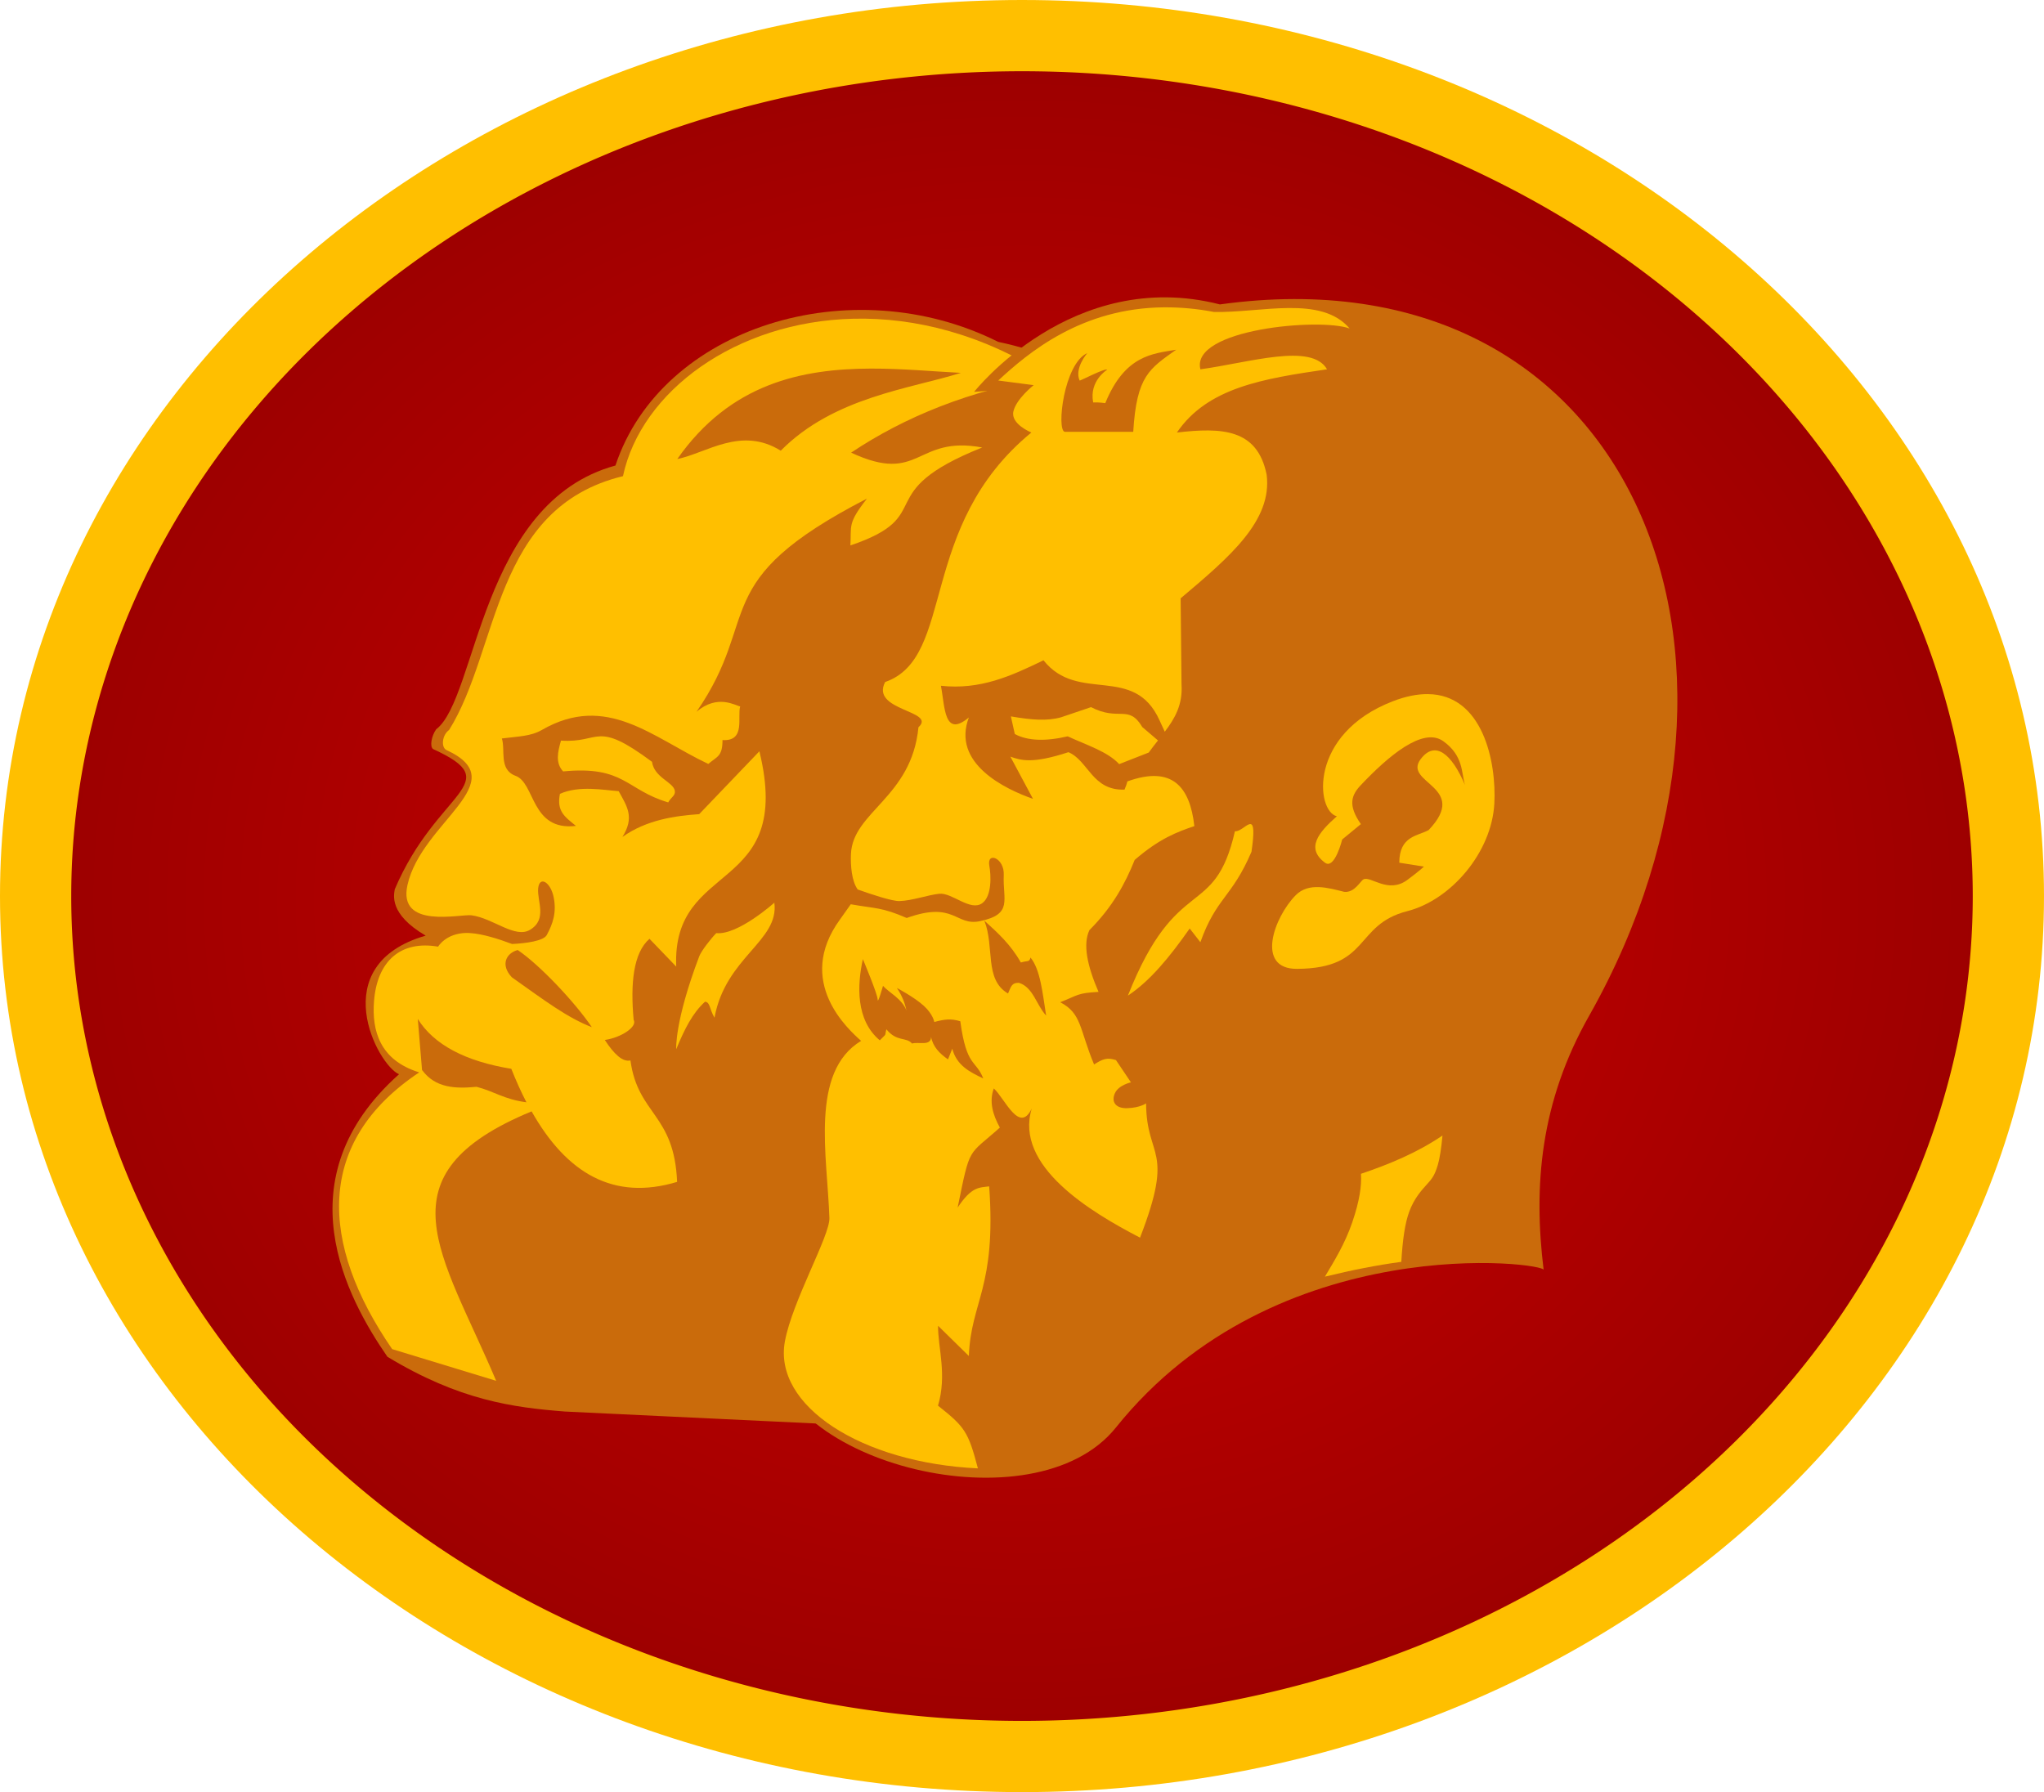
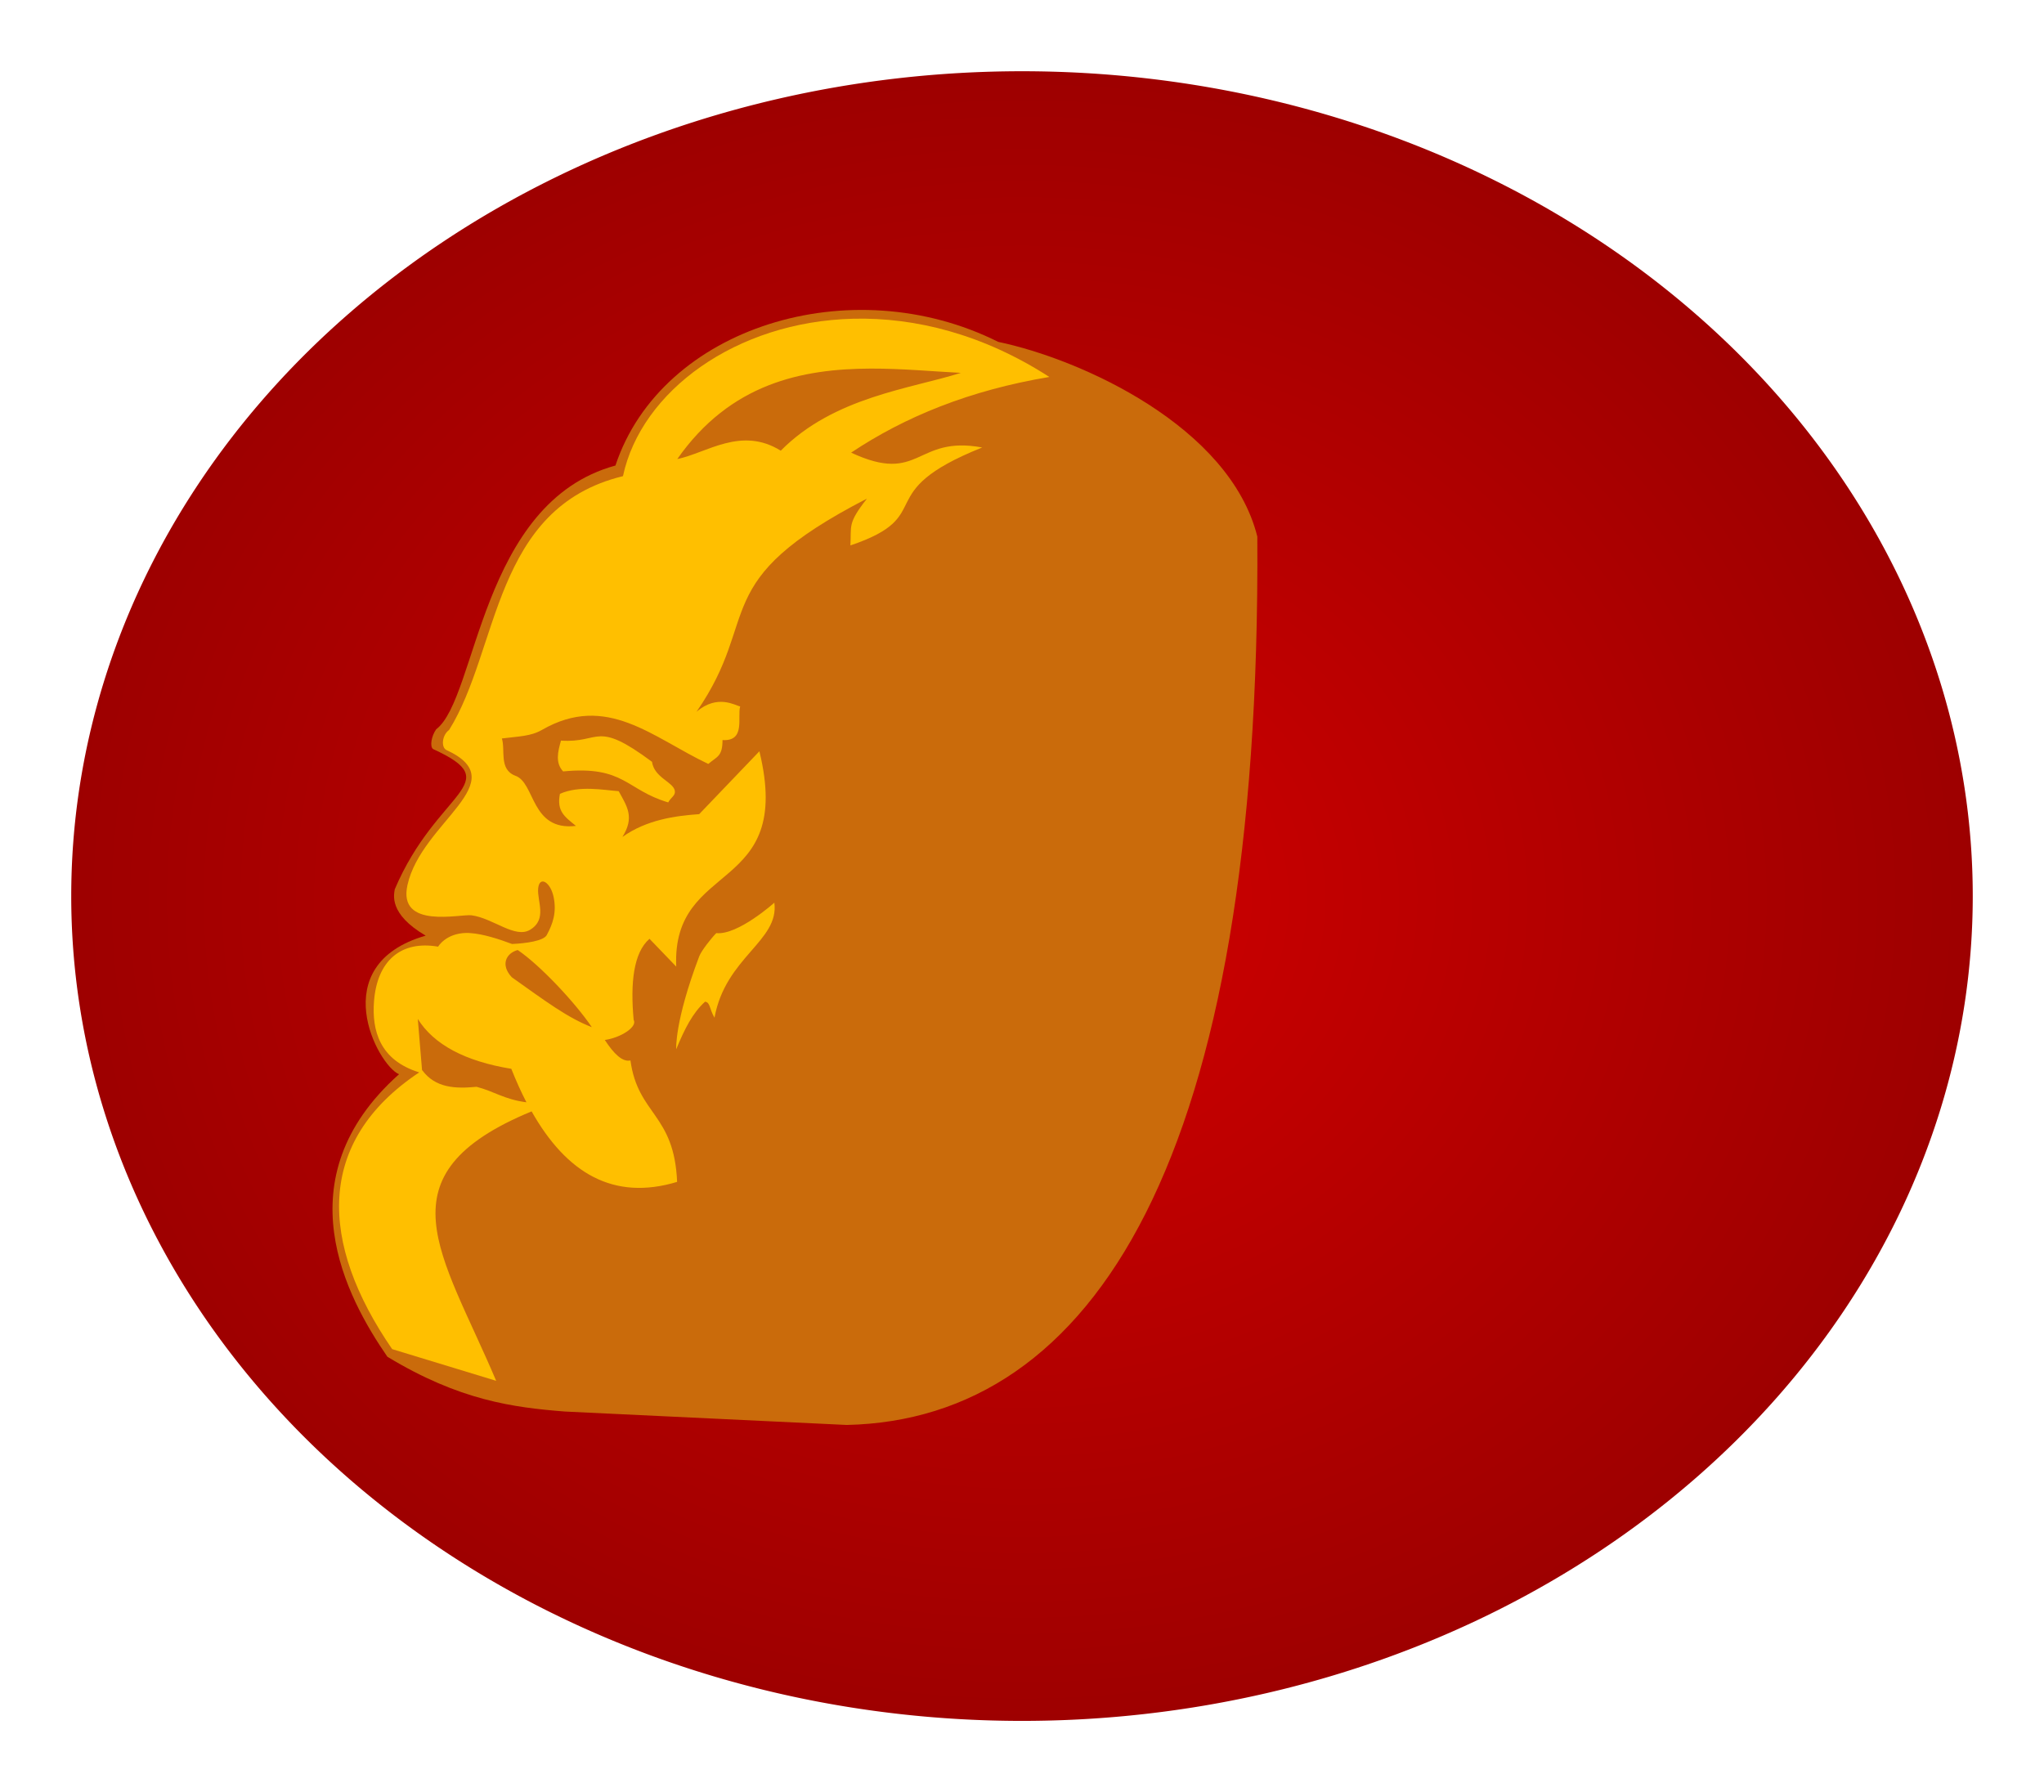
<svg xmlns="http://www.w3.org/2000/svg" xmlns:ns1="http://sodipodi.sourceforge.net/DTD/sodipodi-0.dtd" xmlns:ns2="http://www.inkscape.org/namespaces/inkscape" xmlns:xlink="http://www.w3.org/1999/xlink" width="358.641" height="314.477" id="svg2" ns1:version="0.32" ns2:version="1.2.1 (9c6d41e410, 2022-07-14)" ns1:docname="Marx_Engels_edited_2upload.svg" ns2:output_extension="org.inkscape.output.svg.inkscape" version="1.0" xml:space="preserve">
  <defs id="defs4">
    <linearGradient ns2:collect="always" id="linearGradient14109">
      <stop style="stop-color:#d10000;stop-opacity:1;" offset="0" id="stop14105" />
      <stop style="stop-color:#990000;stop-opacity:1;" offset="1" id="stop14107" />
    </linearGradient>
    <radialGradient ns2:collect="always" xlink:href="#linearGradient14109" id="radialGradient13809" gradientUnits="userSpaceOnUse" gradientTransform="matrix(1,0,0,0.878,-374.899,-2045.351)" cx="644.156" cy="2701.548" fx="644.156" fy="2701.548" r="180.673" />
  </defs>
  <ns1:namedview id="base" pagecolor="#ffffff" bordercolor="#666666" borderopacity="1.0" ns2:pageopacity="0.0" ns2:pageshadow="2" ns2:zoom="2.6728636" ns2:cx="183.51105" ns2:cy="155.63832" ns2:document-units="px" ns2:current-layer="layer1" showgrid="false" ns2:window-width="2560" ns2:window-height="1387" ns2:window-x="-8" ns2:window-y="-8" ns2:pagecheckerboard="0" ns2:window-maximized="1" ns2:showpageshadow="0" ns2:deskcolor="#ffffff" />
  <g ns2:label="Capa 1" ns2:groupmode="layer" id="layer1" transform="translate(-89.938,-168.777)">
    <g id="g2022">
      <g id="g2010">
-         <path style="color:#000000;fill:#ffbf00;stroke-linecap:round;stroke-linejoin:round;paint-order:markers stroke fill" d="m 269.258,168.777 c -97.993,0 -179.32,69.515 -179.32,157.238 -7e-6,87.723 81.327,157.238 179.32,157.238 97.993,0 179.32,-69.515 179.32,-157.238 0,-87.723 -81.327,-157.238 -179.32,-157.238 z" id="path1998" />
        <path style="color:#000000;fill:url(#radialGradient13809);stroke-width:25;stroke-linecap:round;stroke-linejoin:round;paint-order:markers stroke fill" d="M 436.078,326.016 A 166.82,144.738 0 0 1 269.258,470.755 166.82,144.738 0 0 1 102.437,326.016 166.82,144.738 0 0 1 269.258,181.278 166.82,144.738 0 0 1 436.078,326.016 Z" id="path2000" />
      </g>
      <g id="g14034" transform="translate(-6275.323,-3736.24)">
        <path ns1:nodetypes="cccccccccccc" id="path13797" d="m 6585.871,3999.175 c -4.823,-19.289 -30.827,-31.103 -45.467,-34.168 -25.792,-12.917 -59.094,-2.601 -67.156,21.7 -23.787,6.485 -24.238,40.797 -31.452,46.283 -0.825,1.14 -1.173,3.045 -0.536,3.476 13.218,6.044 0.712,7.106 -6.734,24.599 -0.12,0.908 -1.125,4.303 5.425,8.137 -17.854,5.138 -8.409,22.77 -4.677,24.319 -20.559,18.343 -9.14,39.277 -2.045,49.572 12.615,7.649 22.033,8.903 31.181,9.618 l 49.431,2.354 c 43.171,-0.973 72.726,-46.248 72.03,-155.891 z" style="fill:#ca6b0b;fill-opacity:1;stroke:none;stroke-width:2;stroke-miterlimit:4;stroke-dasharray:none;stroke-opacity:1" />
        <path id="path13799" d="m 6515.005,3960.946 c -20.639,0.486 -37.256,12.733 -40.438,27.625 -22.835,5.546 -21.654,30.349 -30.5,44.531 -1.296,0.944 -1.417,3.094 -0.469,3.531 12.153,5.601 -4.374,12.583 -6.844,23.688 -1.737,7.81 9.283,5.048 11.25,5.312 3.802,0.511 7.637,4.146 10.281,2.531 3.068,-1.874 1.173,-5.037 1.406,-7.281 0.232,-2.227 2.181,-1.095 2.719,1.594 0.538,2.689 -0.164,4.681 -1.219,6.625 -0.549,1.012 -3.6,1.455 -6.062,1.562 -0.011,0 -0.021,0 -0.031,0 -2.263,-0.851 -5.111,-1.77 -7.281,-1.906 -0.26,-0.016 -0.511,-0.036 -0.75,-0.031 -3.59,0.075 -4.938,2.406 -4.938,2.406 -6.516,-1.124 -10.719,2.462 -11.25,9.656 -0.368,4.987 0.952,10.251 7.938,12.406 -18.251,12.175 -17.538,29.956 -4.75,48.562 l 18.25,5.562 c -9.511,-22.472 -20.776,-36.128 6.219,-47.281 6.146,10.876 14.388,15.742 25.531,12.375 -0.5,-11.996 -6.874,-11.727 -8.188,-21.312 -1.39,0.319 -2.896,-1.139 -4.5,-3.594 2.768,-0.379 5.774,-2.287 5.062,-3.531 -0.587,-6.372 -0.059,-11.763 2.781,-14.219 l 4.688,4.875 c -0.785,-18.873 20.74,-12.543 14.594,-37.781 l -10.562,11.031 c -4.195,0.296 -9.212,0.972 -13.469,4 2.152,-3.448 0.844,-5.313 -0.656,-8.031 -2.635,-0.19 -6.918,-1.052 -10.312,0.469 -0.596,3.053 0.822,4.006 2.812,5.625 -7.982,0.938 -7.108,-7.612 -10.656,-8.812 -2.906,-1.117 -1.689,-4.536 -2.344,-6.531 2.991,-0.381 5.076,-0.374 7.031,-1.5 11.37,-6.55 19.425,1.359 29.188,5.969 1.569,-1.331 2.488,-1.3 2.5,-4.188 4.067,0.251 2.572,-3.993 3.094,-5.906 -0.798,-0.116 -3.937,-2.239 -7.656,0.938 11.607,-16.762 1.577,-22.794 29.906,-37.406 -3.462,4.427 -2.702,4.727 -2.906,8.219 15.597,-5.283 3.173,-9.204 23.125,-17.188 -11.774,-2.174 -10.777,6.603 -23,0.906 9.467,-6.321 20.827,-10.949 34.781,-13.281 -11.654,-7.522 -23.564,-10.473 -34.375,-10.219 z m 3.062,8.75 c 5.488,-0.017 10.853,0.499 15.781,0.75 -8.859,2.804 -22.262,4.223 -31.594,13.656 -6.964,-4.326 -13.007,0.416 -18.156,1.469 9.31,-13.297 21.895,-15.838 33.969,-15.875 z m -47.5,64.531 c -1.853,0.057 -3.356,0.99 -6.875,0.75 -0.568,1.981 -1.016,3.914 0.375,5.406 10.784,-1.033 11.003,3.24 18.438,5.438 0.495,-0.929 1.325,-1.189 1.156,-2.062 -0.298,-1.546 -3.594,-2.267 -4,-5.062 -5.016,-3.731 -7.241,-4.526 -9.094,-4.469 z m 30.562,29.188 c 0,0.01 -6.404,5.738 -10.188,5.344 -0.849,0.851 -2.612,3.068 -3,4.094 -4.361,11.514 -4.031,16.281 -4.031,16.281 1.49,-3.601 2.878,-6.364 5.062,-8.344 0.935,0.133 0.721,1.225 1.656,2.812 1.94,-10.663 11.399,-13.453 10.5,-20.188 z m -45.031,8.312 c 3.86,2.601 10.053,9.172 13,13.531 -4.224,-1.614 -8.239,-4.641 -14.031,-8.75 -2.081,-2.214 -0.949,-4.258 1.031,-4.781 z m -17.531,12.094 c 2.814,4.502 8.301,7.423 16.406,8.75 0.839,2.101 1.716,4.062 2.656,5.875 -3.96,-0.523 -5.595,-1.903 -8.75,-2.719 -3.704,0.353 -7.221,0.224 -9.531,-2.906 -0.012,0.01 -0.019,0.023 -0.031,0.031 z" style="fill:#ffbf00;fill-opacity:1;stroke:none;stroke-width:2;stroke-miterlimit:4;stroke-dasharray:none;stroke-opacity:1" />
-         <path ns1:nodetypes="cccccccccsccc" id="path13801" d="m 6579.305,3958.436 c -25.926,-6.614 -43.122,15.344 -43.122,15.344 19.151,-1.456 -1,1.048 8.466,7.143 -16.947,13.355 -14.128,39.914 -25.066,43.254 -2.817,3.932 0.666,2.543 4.931,7.827 2.754,10.965 -16.681,16.975 -9.891,30.07 -11.391,13.357 -4.847,19.192 0.132,25.463 -6.079,5.181 -7.004,11.537 -5.026,31.482 l -8.995,22.751 c 0.708,19.974 46.034,31.568 60.317,13.757 28.179,-35.141 75.704,-28.916 75.062,-27.642 -1.804,-14.621 -0.67,-29.438 8.059,-44.761 35.846,-63.599 7.039,-134.641 -64.867,-124.687 z" style="fill:#ca6b0b;fill-opacity:1;stroke:none;stroke-width:2;stroke-miterlimit:4;stroke-dasharray:none;stroke-opacity:1" />
-         <path id="path13803" d="m 6569.599,3958.946 c -14.583,0.082 -23.918,7.966 -29.188,12.844 l 6.219,0.812 c 0,0 -3.067,2.409 -3.562,4.625 -0.496,2.216 3.156,3.688 3.156,3.688 -20.127,16.515 -13.221,39.457 -25.656,43.781 -2.671,5.092 9.111,4.978 5.844,7.938 -1.189,12.346 -11.527,14.784 -11.844,22.25 -0.086,2.032 0.123,4.757 1.188,6.219 2.369,0.846 6.023,2.066 7.312,2.031 2.267,-0.062 4.955,-1.069 7,-1.281 2.25,-0.234 5.448,3.152 7.531,1.656 1.718,-1.234 1.561,-4.9 1.25,-6.562 -0.481,-2.571 2.673,-1.377 2.531,1.625 -0.206,4.371 1.679,6.87 -4.188,8.094 -4.305,0.898 -4.406,-3.591 -12.844,-0.562 -4.415,-1.919 -5.466,-1.63 -9.812,-2.406 l -1.906,2.688 c -7.937,10.93 1.531,19.322 3.719,21.281 -9.023,5.462 -5.919,20.212 -5.562,31.094 0.102,3.098 -6.519,14.573 -7.812,21.656 -2.061,11.283 13.438,21.313 33.87,22.269 -1.708,-6.485 -2.309,-7.282 -7.002,-11.004 1.618,-5.433 -0.028,-10.208 0.01,-14.018 l 5.405,5.304 c 0.355,-9.612 4.845,-11.957 3.563,-29.77 -1.776,0.237 -3.061,0.011 -5.531,3.719 2.235,-10.982 1.735,-8.96 7.406,-14.031 -1.258,-2.293 -1.911,-4.582 -1.062,-6.875 1.939,1.779 4.494,8.051 6.656,3.531 -3.083,10.063 10.239,18.12 19,22.656 6.172,-15.922 1.127,-13.73 1.062,-23.562 0,0 -1.064,0.77 -3.281,0.844 -2.136,0.071 -2.849,-1.17 -2.188,-2.625 0.661,-1.455 2.812,-1.906 2.812,-1.906 l -2.625,-3.906 c -1.568,-0.508 -2.301,-0.208 -3.843,0.764 -2.592,-6.2 -2.133,-8.94 -5.94,-10.918 3.212,-1.265 2.949,-1.605 6.721,-1.815 -1.988,-4.588 -2.777,-8.37 -1.594,-10.844 4.095,-4.101 6.294,-8.212 7.938,-12.312 4.388,-3.794 7.462,-4.907 10.469,-5.938 -0.775,-6.936 -3.908,-10.666 -11.75,-7.844 -0.085,0.376 -0.241,0.823 -0.5,1.438 -5.671,0.224 -6.361,-5.107 -9.844,-6.562 -6.339,2.07 -8.287,1.443 -10.188,0.781 l 3.969,7.406 c -4.891,-1.708 -14.317,-6.223 -11.25,-14.281 -4.396,3.676 -4.184,-1.893 -4.906,-5.562 6.926,0.752 12.305,-1.713 18,-4.469 6.08,7.65 15.887,0.557 20.375,10.562 l 0.906,1.969 c 1.753,-2.311 3.174,-4.726 2.938,-8.312 l -0.156,-15.094 c 8.704,-7.334 16.101,-13.66 15.094,-21.688 -1.625,-8.098 -7.89,-8.314 -15.75,-7.406 5.385,-7.889 15.068,-9.443 26.344,-11.094 -2.693,-4.714 -13.638,-1.173 -22.219,0 -1.774,-7.059 21.032,-9.086 26.188,-7.156 -5.018,-5.9 -15.523,-2.73 -23.812,-2.906 -3.069,-0.591 -5.956,-0.828 -8.656,-0.812 z m 2.031,7.438 c -4.693,3.35 -6.934,4.571 -7.531,14.406 h -12.031 c -1.463,-0.35 -0.132,-11.973 3.969,-13.812 0,0 -2.308,2.664 -1.344,4.812 0.05,0.112 4.399,-2.203 4.844,-1.906 0,0 -3.207,1.942 -2.469,5.75 0.973,-0.049 2.125,0.125 2.125,0.125 3.449,-8.437 8.31,-8.67 12.438,-9.375 z m -14.938,62.719 -5.25,1.781 c -2.49,0.691 -5.165,0.469 -8.812,-0.156 l 0.688,3.094 c 2.203,1.193 5.315,1.33 9.281,0.406 3.224,1.497 7.005,2.66 9.031,4.875 l 5.188,-2.031 c 0.53,-0.733 1.075,-1.439 1.625,-2.125 l -2.75,-2.344 c -2.421,-4.067 -4.085,-0.947 -9,-3.5 z m 28.031,20.531 c -0.633,-0.144 -1.815,1.347 -2.781,1.25 -3.61,15.756 -10.162,7.107 -18.781,28.844 3.885,-2.574 7.318,-6.743 10.844,-11.781 l 1.875,2.406 c 2.801,-7.856 5.527,-7.819 8.969,-15.875 0.523,-3.607 0.368,-4.731 -0.125,-4.844 z m -46.75,16.938 c 2.347,2.123 4.632,4.189 6.406,7.344 1.177,-0.378 1.508,0 1.688,-0.875 1.735,2.082 2.121,6.224 2.75,10.188 -1.732,-1.881 -2.271,-4.981 -4.781,-5.75 -1.32,-0.024 -1.395,0.744 -1.906,1.875 -4.224,-2.469 -2.315,-8.153 -4.156,-12.781 z m -21.312,6.75 c 0,0 2.594,6.159 2.594,7.094 0,0.935 0.938,-2.406 0.938,-2.406 1.043,1.192 3.296,2.212 4.125,4.344 -0.271,-1.24 -0.717,-2.519 -1.688,-3.969 0,0 3.082,1.629 4.719,3.125 1.637,1.496 1.844,2.844 1.844,2.844 1.827,-0.489 2.956,-0.625 4.562,-0.125 1.106,8.111 2.704,6.682 4.031,10.031 -2.355,-1.115 -4.67,-2.272 -5.438,-5.219 l -0.75,1.875 c -1.449,-1.009 -2.634,-2.186 -2.969,-3.938 -0.02,1.673 -2.25,0.806 -3.344,1.156 -0.995,-1.191 -2.668,-0.231 -4.5,-2.5 -0.353,1.365 0.144,0.598 -1.156,1.938 -4.274,-3.567 -3.955,-9.779 -2.969,-14.25 z" style="fill:#ffbf00;fill-opacity:1;stroke:none;stroke-width:2;stroke-miterlimit:4;stroke-opacity:1" ns1:nodetypes="cccscccscssssssccccssccccccccccsssccccccccccccccccccccccccccccccssscsccccccccccccccccccccccccccssccssccccccccc" />
-         <path style="fill:#ffbf00;fill-opacity:1;stroke:none;stroke-width:1.761;stroke-miterlimit:4;stroke-dasharray:none;stroke-opacity:1" d="m 6615.762,4026.815 c -1.79,-0.012 -3.819,0.369 -6.137,1.266 -14.837,5.741 -13.468,19.308 -9.797,20.172 -3.241,2.859 -5.486,5.607 -2.091,8.146 1.71,1.279 3.027,-4.073 3.027,-4.073 l 3.275,-2.697 c -2.316,-3.325 -1.676,-5.083 0,-6.852 4.697,-4.96 10.841,-10.276 14.448,-7.705 3.607,2.571 3.178,5.642 3.825,7.705 -2.344,-5.524 -5.27,-7.896 -7.788,-4.541 -3.176,4.232 8.696,4.793 1.403,12.439 -1.847,1.043 -5.145,0.99 -5.146,5.724 l 4.321,0.688 c 0,0 -0.811,0.782 -2.917,2.339 -3.357,2.482 -6.391,-0.726 -7.678,-0.11 -0.542,0.259 -1.542,2.386 -3.385,2.201 -2.796,-0.705 -6.239,-1.711 -8.504,0.578 -3.837,3.877 -7.107,12.976 0.22,12.934 12.934,-0.074 9.979,-7.739 19.346,-10.127 7.647,-1.949 14.816,-10.29 15.273,-18.878 0.386,-7.344 -2.027,-19.146 -11.696,-19.209 z" id="path13805" />
-         <path id="path13807" style="color:#000000;fill:#ffbf00;stroke-width:5.409" d="m 6618.361,4104.273 c -4.266,2.91 -9.168,4.995 -14.322,6.727 0,0.05 0.024,0.07 0.024,0.122 0.11,1.881 -0.21,4.543 -1.548,8.428 -1.289,3.746 -3.127,6.71 -4.786,9.492 4.659,-1.14 9.159,-2.032 13.406,-2.599 0.226,-3.881 0.65,-6.785 1.384,-8.782 0.885,-2.408 2.225,-3.834 3.079,-4.785 0.855,-0.952 1.356,-1.481 1.936,-3.415 0.336,-1.121 0.612,-2.925 0.827,-5.187 z" />
      </g>
    </g>
  </g>
</svg>